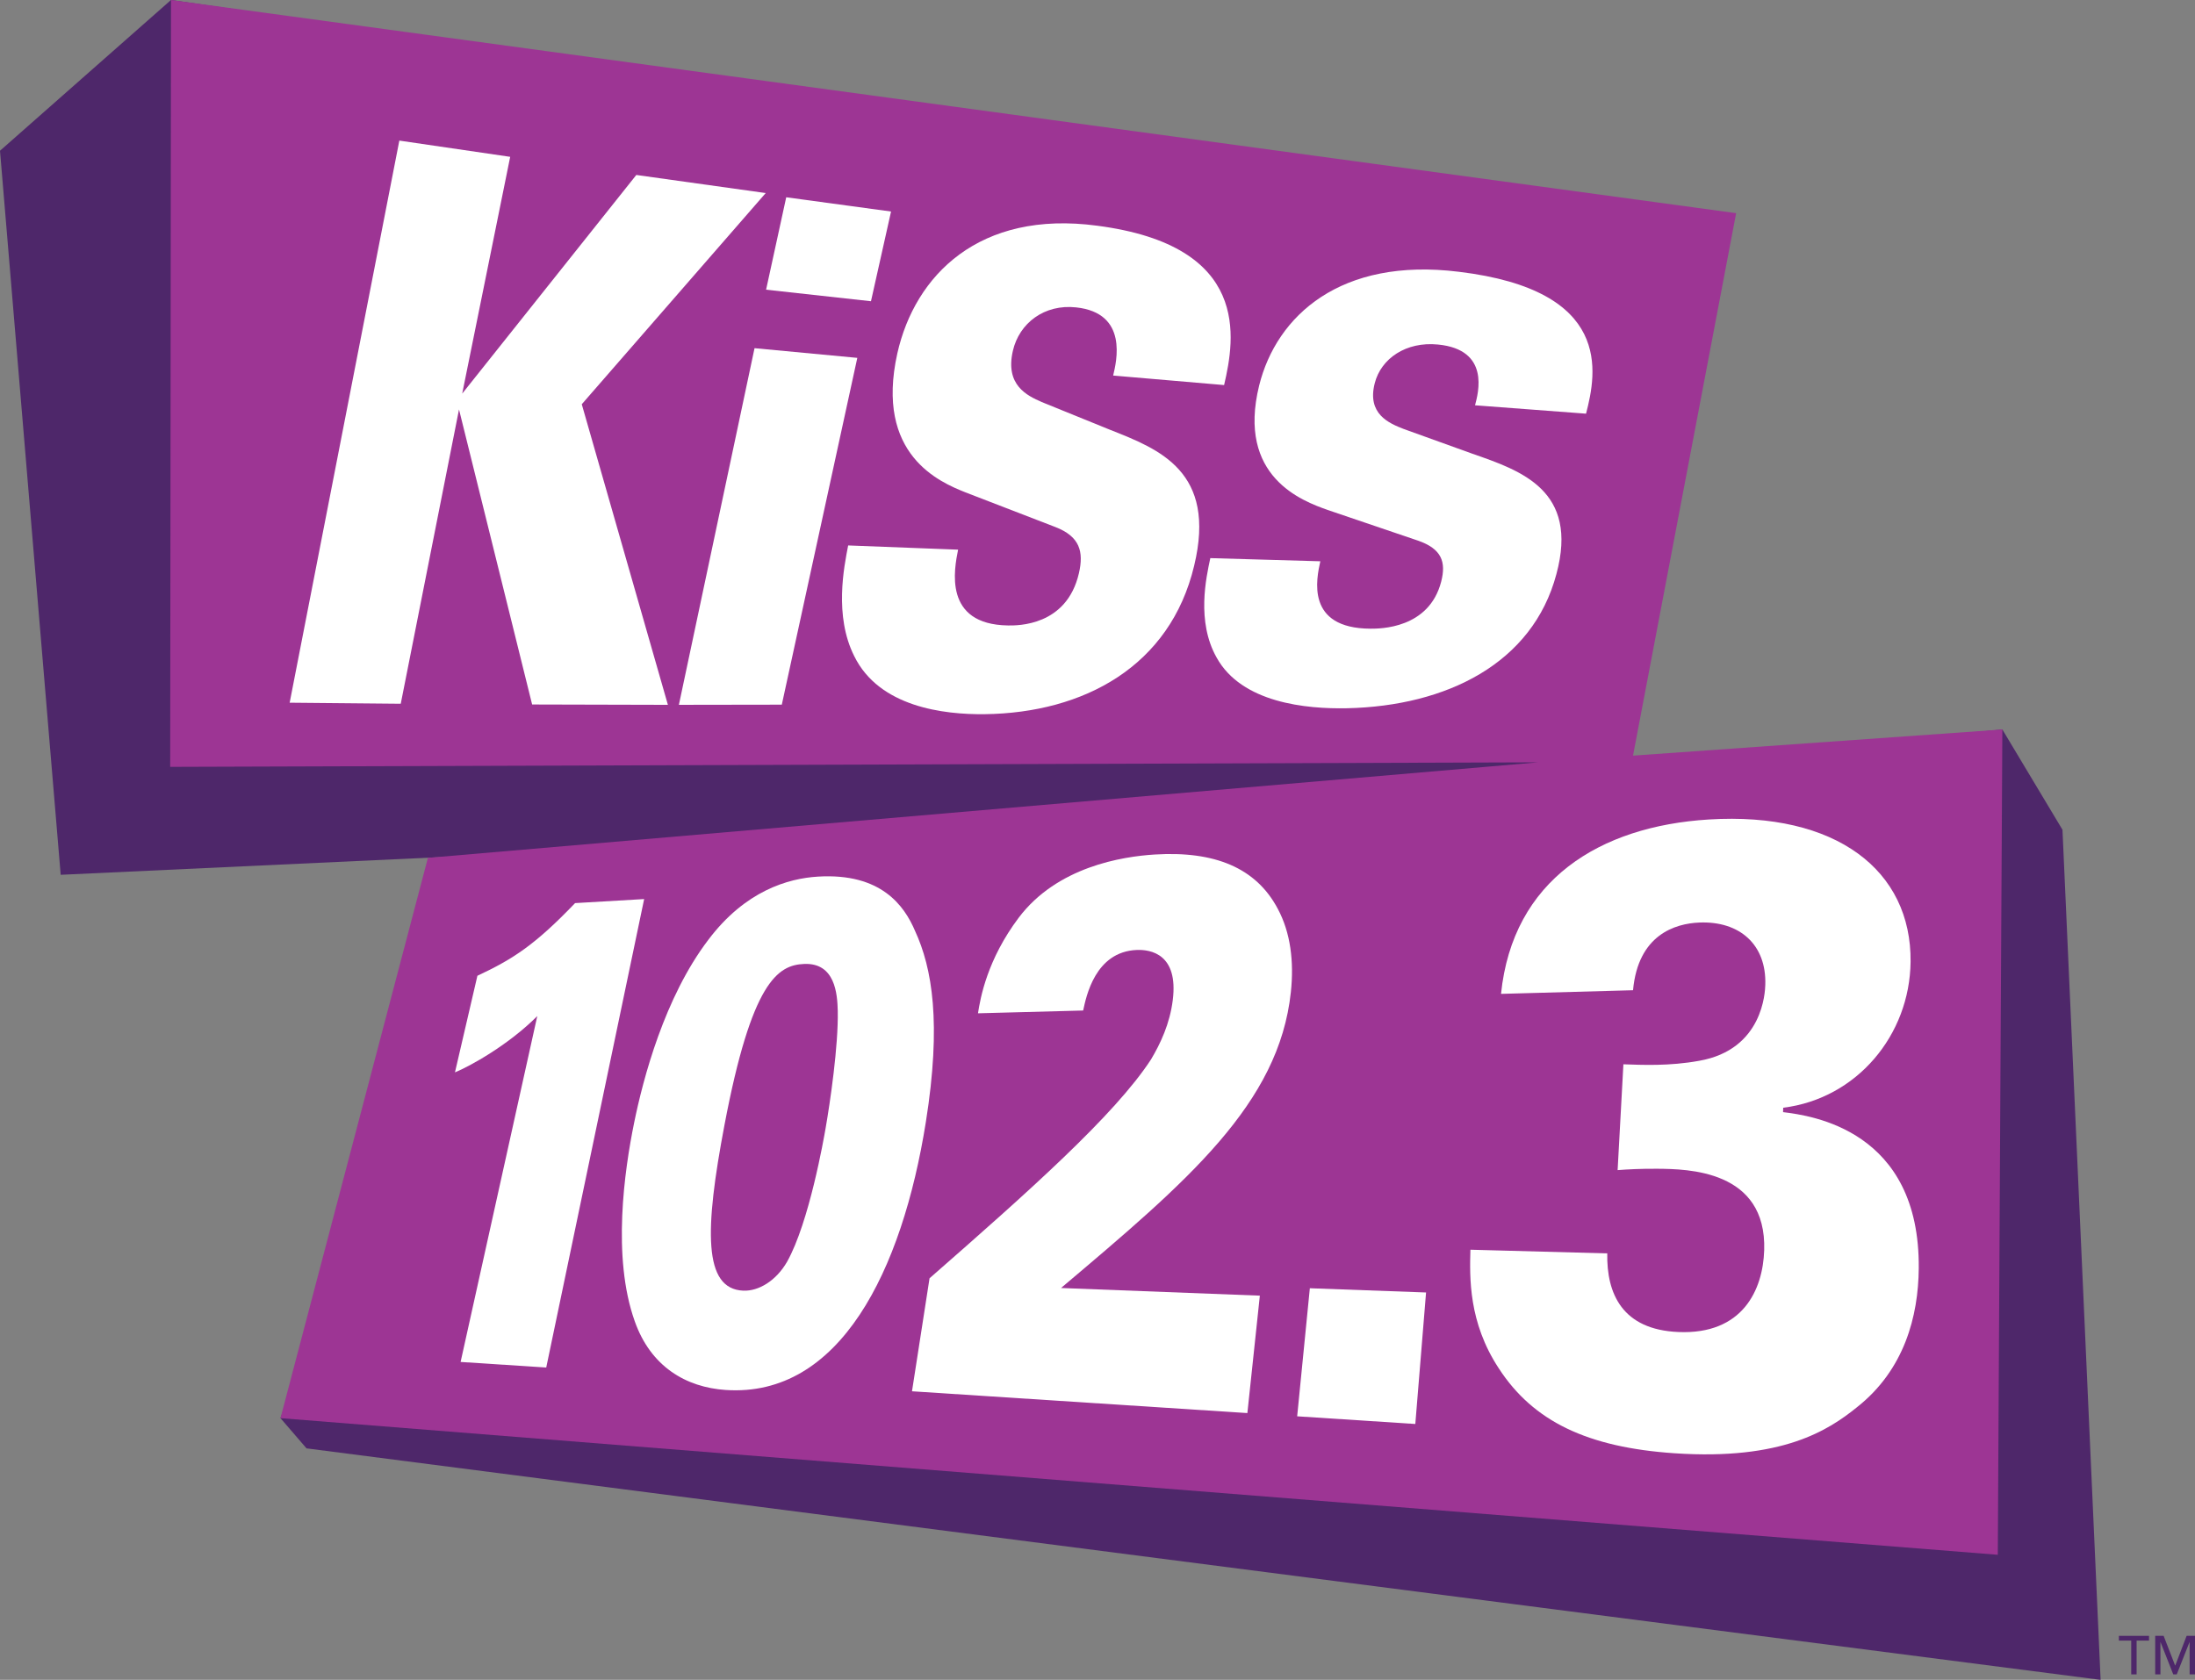
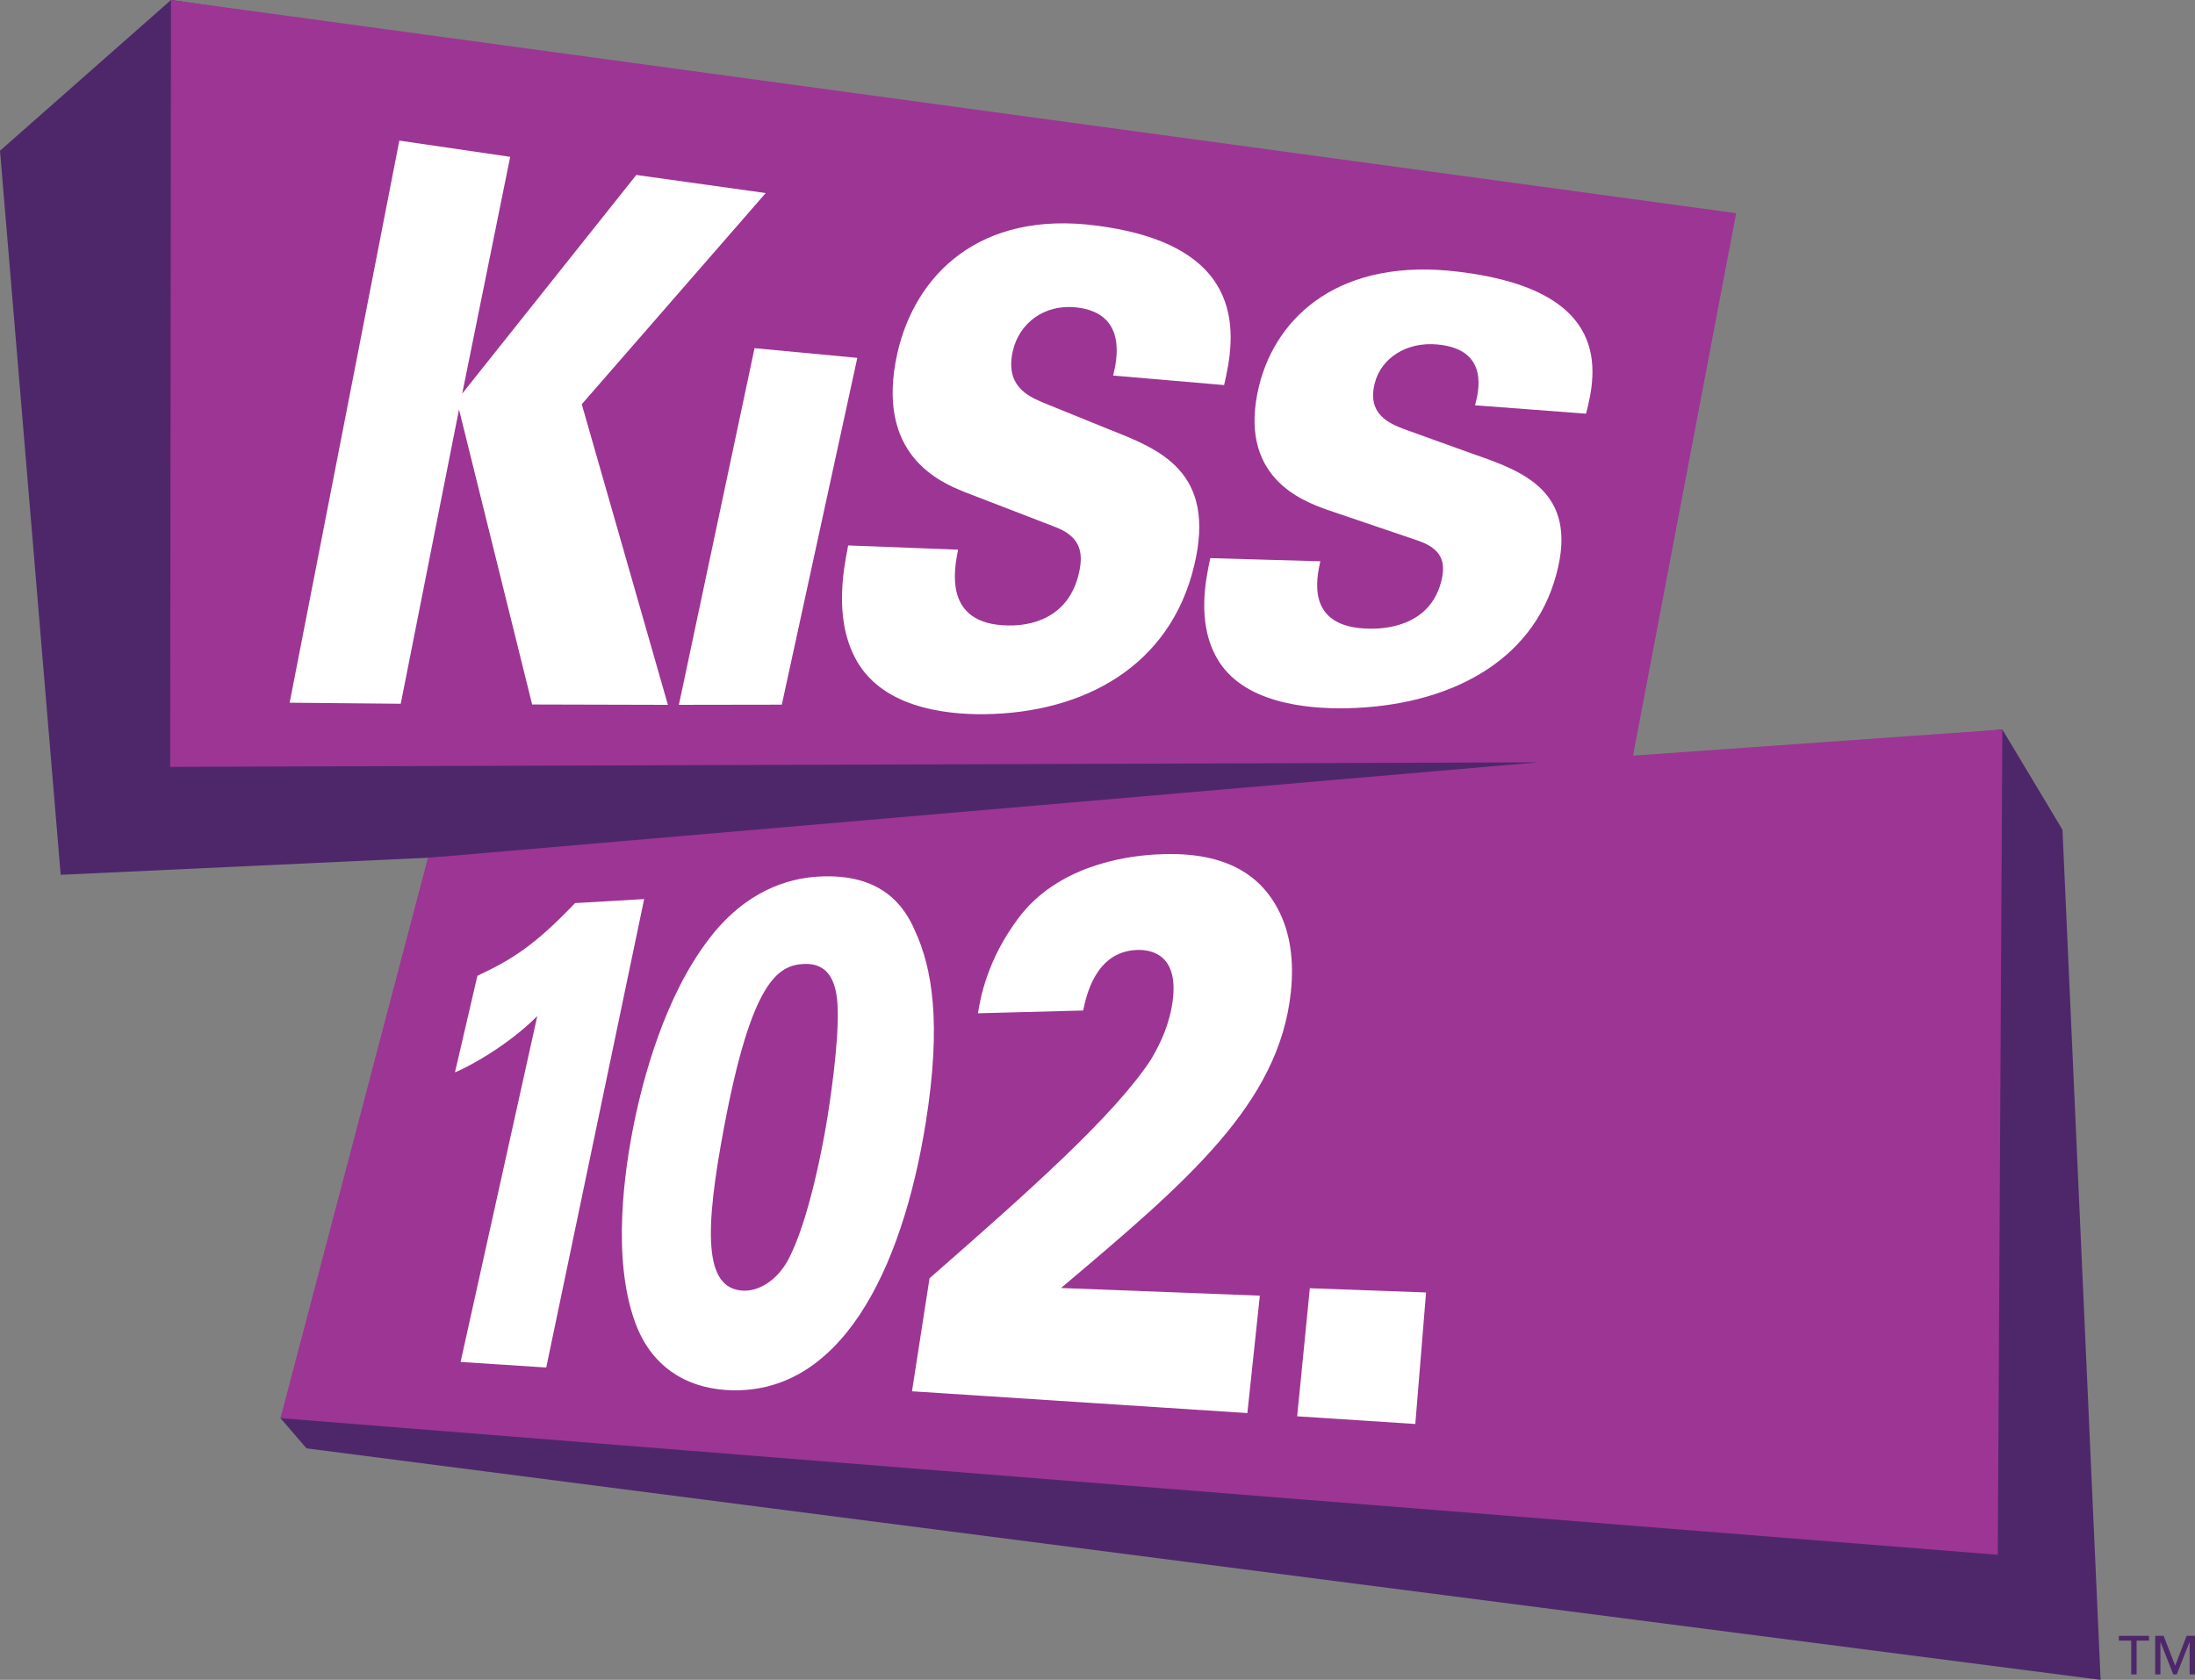
<svg xmlns="http://www.w3.org/2000/svg" xmlns:ns1="http://sodipodi.sourceforge.net/DTD/sodipodi-0.dtd" xmlns:ns2="http://www.inkscape.org/namespaces/inkscape" version="1.1" id="Layer_1" x="0px" y="0px" width="589.444" height="451.238" viewBox="0 0 589.444 451.238" enable-background="new 0 0 600 600" xml:space="preserve" ns1:docname="CKY_FM_KiSS_102.3_logo.svg" ns2:version="0.92.2 (5c3e80d, 2017-08-06)">
  <rect x="0" y="0" width="589.444" height="451.238" fill="#808080" stroke="none" />
  <defs id="defs42" />
  <ns1:namedview pagecolor="#ffffff" bordercolor="#666666" borderopacity="1" objecttolerance="10" gridtolerance="10" guidetolerance="10" ns2:pageopacity="0" ns2:pageshadow="2" ns2:window-width="1920" ns2:window-height="1017" id="namedview40" showgrid="false" ns2:zoom="1.5733333" ns2:cx="350.6406" ns2:cy="235.8933" ns2:window-x="-8" ns2:window-y="-8" ns2:window-maximized="1" ns2:current-layer="Layer_1" />
  <g id="g36" transform="translate(-6.323,-74.554)">
    <g id="g22">
      <polygon points="437.587,280.791 468.806,135.554 52.237,74.554 6.323,115.044 22.622,309.54 151.732,303.536 130.545,321.462 81.644,455.497 88.637,463.61 570.421,525.792 560.179,297.44 544.036,270.506 " id="polygon2" style="fill:#4e276a" />
      <polygon points="52.237,74.554 52.025,280.547 419.401,279.33 121.234,304.989 81.644,455.497 542.81,492.198 544.036,270.506 444.854,277.529 472.546,131.815 " id="polygon4" style="fill:#9d3594" />
      <polygon points="211.948,126.412 177.198,121.552 130.445,180.28 143.328,116.683 113.56,112.322 84.108,263.312 113.941,263.592 129.586,184.539 149.221,263.792 185.68,263.885 162.551,183.141 " id="polygon6" style="fill:#ffffff" />
      <polygon points="216.269,263.839 236.543,170.685 208.946,168.082 188.632,263.882 " id="polygon8" style="fill:#ffffff" />
-       <polygon points="212.048,152.368 240.215,155.471 245.604,131.373 217.456,127.546 " id="polygon10" style="fill:#ffffff" />
      <path d="m 265.588,206.81 24.156,9.321 c 6.53,2.532 7.663,6.571 6.303,12.431 -3.293,14.208 -16.535,14.035 -19.029,14.002 -17.476,-0.259 -14.439,-15.166 -13.409,-20.361 l -29.521,-1.134 c -1.103,5.724 -3.823,18.875 1.629,29.729 6.711,13.679 24.02,15.723 35.039,15.598 26.612,-0.343 49.801,-12.851 56.241,-39.871 6.117,-25.34 -9.426,-31.327 -22.521,-36.498 l -18.411,-7.48 c -3.941,-1.726 -9.875,-4.529 -7.746,-13.763 1.722,-7.463 8.484,-12.588 16.991,-11.661 14.082,1.508 10.818,14.6 9.938,18.309 l 29.795,2.556 c 2.93,-12.548 7.277,-37.415 -34.074,-42.804 -31.69,-4.255 -48.963,13.337 -53.675,34.286 -6.081,27.326 11.477,34.616 18.294,37.34 z" id="path12" ns2:connector-curvature="0" style="fill:#ffffff" />
      <path d="m 362.837,211.531 24.178,8.212 c 6.529,2.225 7.672,5.813 6.322,11.051 -3.266,12.687 -16.502,12.642 -18.994,12.635 -17.494,-0.08 -14.48,-13.453 -13.461,-18.106 l -29.543,-0.847 c -1.092,5.15 -3.787,16.986 1.689,26.703 6.736,12.201 24.059,13.852 35.08,13.623 26.635,-0.604 49.783,-11.996 56.17,-36.033 6.078,-22.517 -9.475,-27.781 -22.584,-32.344 l -18.43,-6.642 c -3.941,-1.531 -9.895,-4.03 -7.77,-12.284 1.705,-6.675 8.443,-11.239 16.963,-10.399 14.09,1.36 10.838,13.018 9.971,16.325 l 29.809,2.251 c 2.889,-11.109 7.197,-33.141 -34.176,-38.119 -31.688,-3.927 -48.939,11.772 -53.609,30.559 -6.027,24.53 11.565,31.005 18.385,33.415 z" id="path14" ns2:connector-curvature="0" style="fill:#ffffff" />
      <g id="g20">
        <polygon points="578.64,524.323 580.085,524.323 580.085,515.249 583.415,515.249 583.415,513.97 575.323,513.97 575.323,515.249 578.64,515.249 " id="polygon16" style="fill:#4e276a" />
        <polygon points="590.423,521.921 587.345,513.97 585.081,513.97 585.081,524.323 586.485,524.323 586.485,515.673 586.517,515.673 589.927,524.323 590.868,524.323 594.286,515.673 594.323,515.673 594.323,524.323 595.767,524.323 595.767,513.97 593.517,513.97 590.472,521.921 " id="polygon18" style="fill:#4e276a" />
      </g>
    </g>
    <g id="g34">
      <path d="m 150.605,347.483 c -7.64,7.699 -18.133,13.529 -22.106,15.125 l 6.026,-25.947 c 9.688,-4.525 15.603,-8.43 26.233,-19.518 l 18.545,-1.084 -26.295,125.834 -22.996,-1.494 z" id="path24" ns2:connector-curvature="0" style="fill:#ffffff" />
      <path d="m 196.504,327.042 c 9.968,-13.254 21.492,-16.523 29.437,-17.012 17.03,-1.047 23.24,7.854 26.106,14.582 4.582,9.914 7.154,24.664 2.896,51.383 -6.374,39.996 -23.11,74.006 -53.757,71.93 -10.624,-0.721 -20.104,-6.23 -24.416,-18.477 -6.134,-17.213 -2.752,-40.541 -0.169,-53.24 2.437,-11.979 8.177,-33.744 19.903,-49.166 z m 9.411,94.207 c 4.134,0.176 8.832,-2.654 11.774,-7.771 5.937,-10.598 9.851,-33.049 10.354,-35.938 1.168,-6.699 3.44,-22.01 3.25,-31.463 -0.109,-4.584 -0.717,-12.92 -8.996,-12.59 -7.144,0.285 -14.129,4.822 -21.426,43.277 -5.337,28.139 -5.735,44.032 5.044,44.485 z" id="path26" ns2:connector-curvature="0" style="fill:#ffffff" />
      <path d="m 255.94,417.923 c 26.704,-23.371 49.684,-43.797 59.459,-58.758 2.549,-4.289 5.064,-9.576 5.863,-16.002 1.531,-12.312 -5.9,-13.584 -9.674,-13.432 -11.186,0.449 -13.584,12.529 -14.395,16.264 l -28.244,0.748 c 0.648,-4.209 2.509,-14.467 10.931,-25.67 10.338,-13.707 27.807,-16.441 36.542,-16.982 16.025,-0.99 27.191,3.531 33.027,14.574 3.451,6.406 4.389,14.213 3.521,22.373 -3.193,30.027 -27.703,50.771 -61.721,79.496 l 53.391,2.057 -3.348,31.541 -90.063,-5.854 z" id="path28" ns2:connector-curvature="0" style="fill:#ffffff" />
      <path d="m 358.067,420.599 31.209,1.137 -2.885,35.324 -31.727,-2.061 z" id="path30" ns2:connector-curvature="0" style="fill:#ffffff" />
-       <path d="m 437.937,411.237 c -0.205,10.812 4.021,20.48 19.086,21.121 17.295,0.738 22.713,-11.322 23.055,-21.959 0.695,-21.625 -20.719,-21.822 -28.621,-21.896 -4.307,-0.039 -8.209,0.158 -10.738,0.367 l 1.551,-28.428 c 4.957,0.164 12.266,0.531 20.332,-0.938 17.195,-2.998 17.713,-18.578 17.773,-20.395 0.357,-10.809 -6.875,-17.189 -17.713,-16.746 -6.496,0.268 -16.441,3.271 -17.803,18.182 l -35.451,0.979 c 3.145,-30.66 26.521,-45.027 55.787,-46.842 34.229,-2.121 54.463,13.705 54.195,38.225 -0.213,19.686 -14.432,36.744 -34.207,39.203 l -0.035,1.184 c 7.598,0.934 36.781,4.791 36.438,41.977 -0.117,12.83 -3.834,27.244 -16.643,37.33 -7.602,6.127 -20.002,14.279 -48.947,12.324 -23.352,-1.578 -37.943,-8.545 -47.197,-22.82 -8.154,-12.387 -7.809,-24.402 -7.613,-31.857 z" id="path32" ns2:connector-curvature="0" style="fill:#ffffff" />
    </g>
  </g>
-   <rect id="_x3C_Slice_x3E__5_" x="-6.495" y="-74.381" width="600" height="600" style="fill:none" />
</svg>